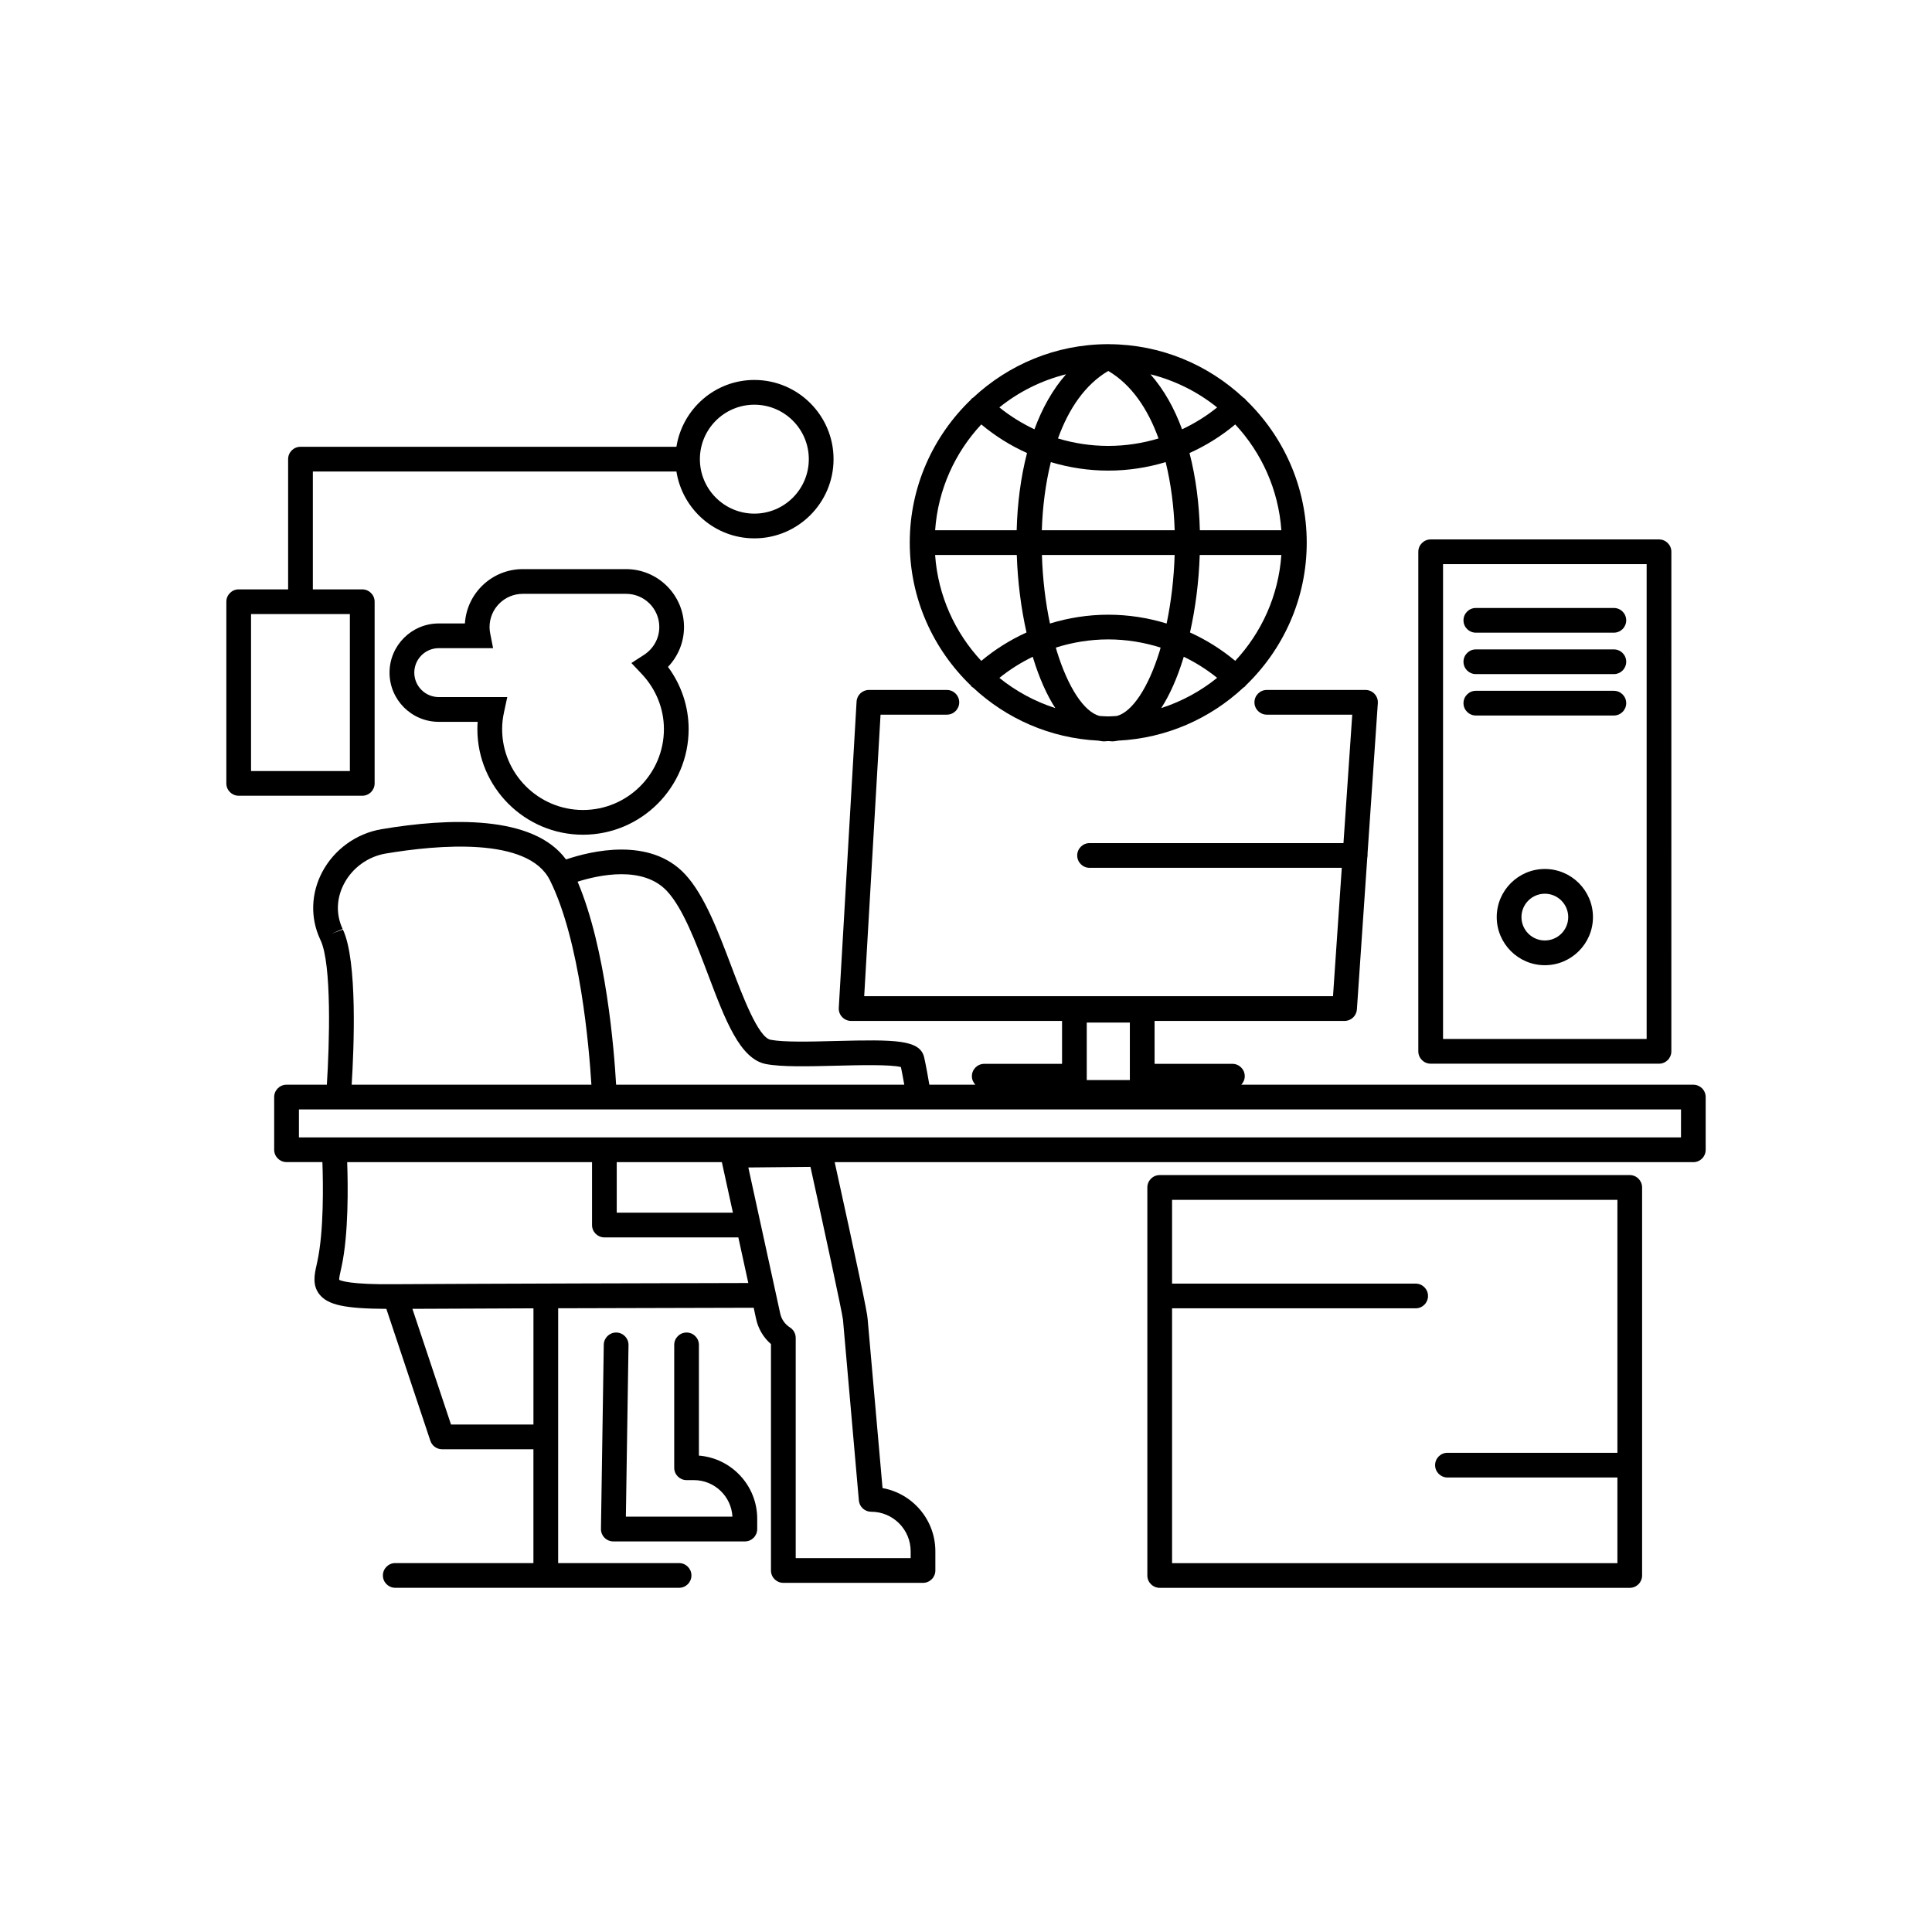
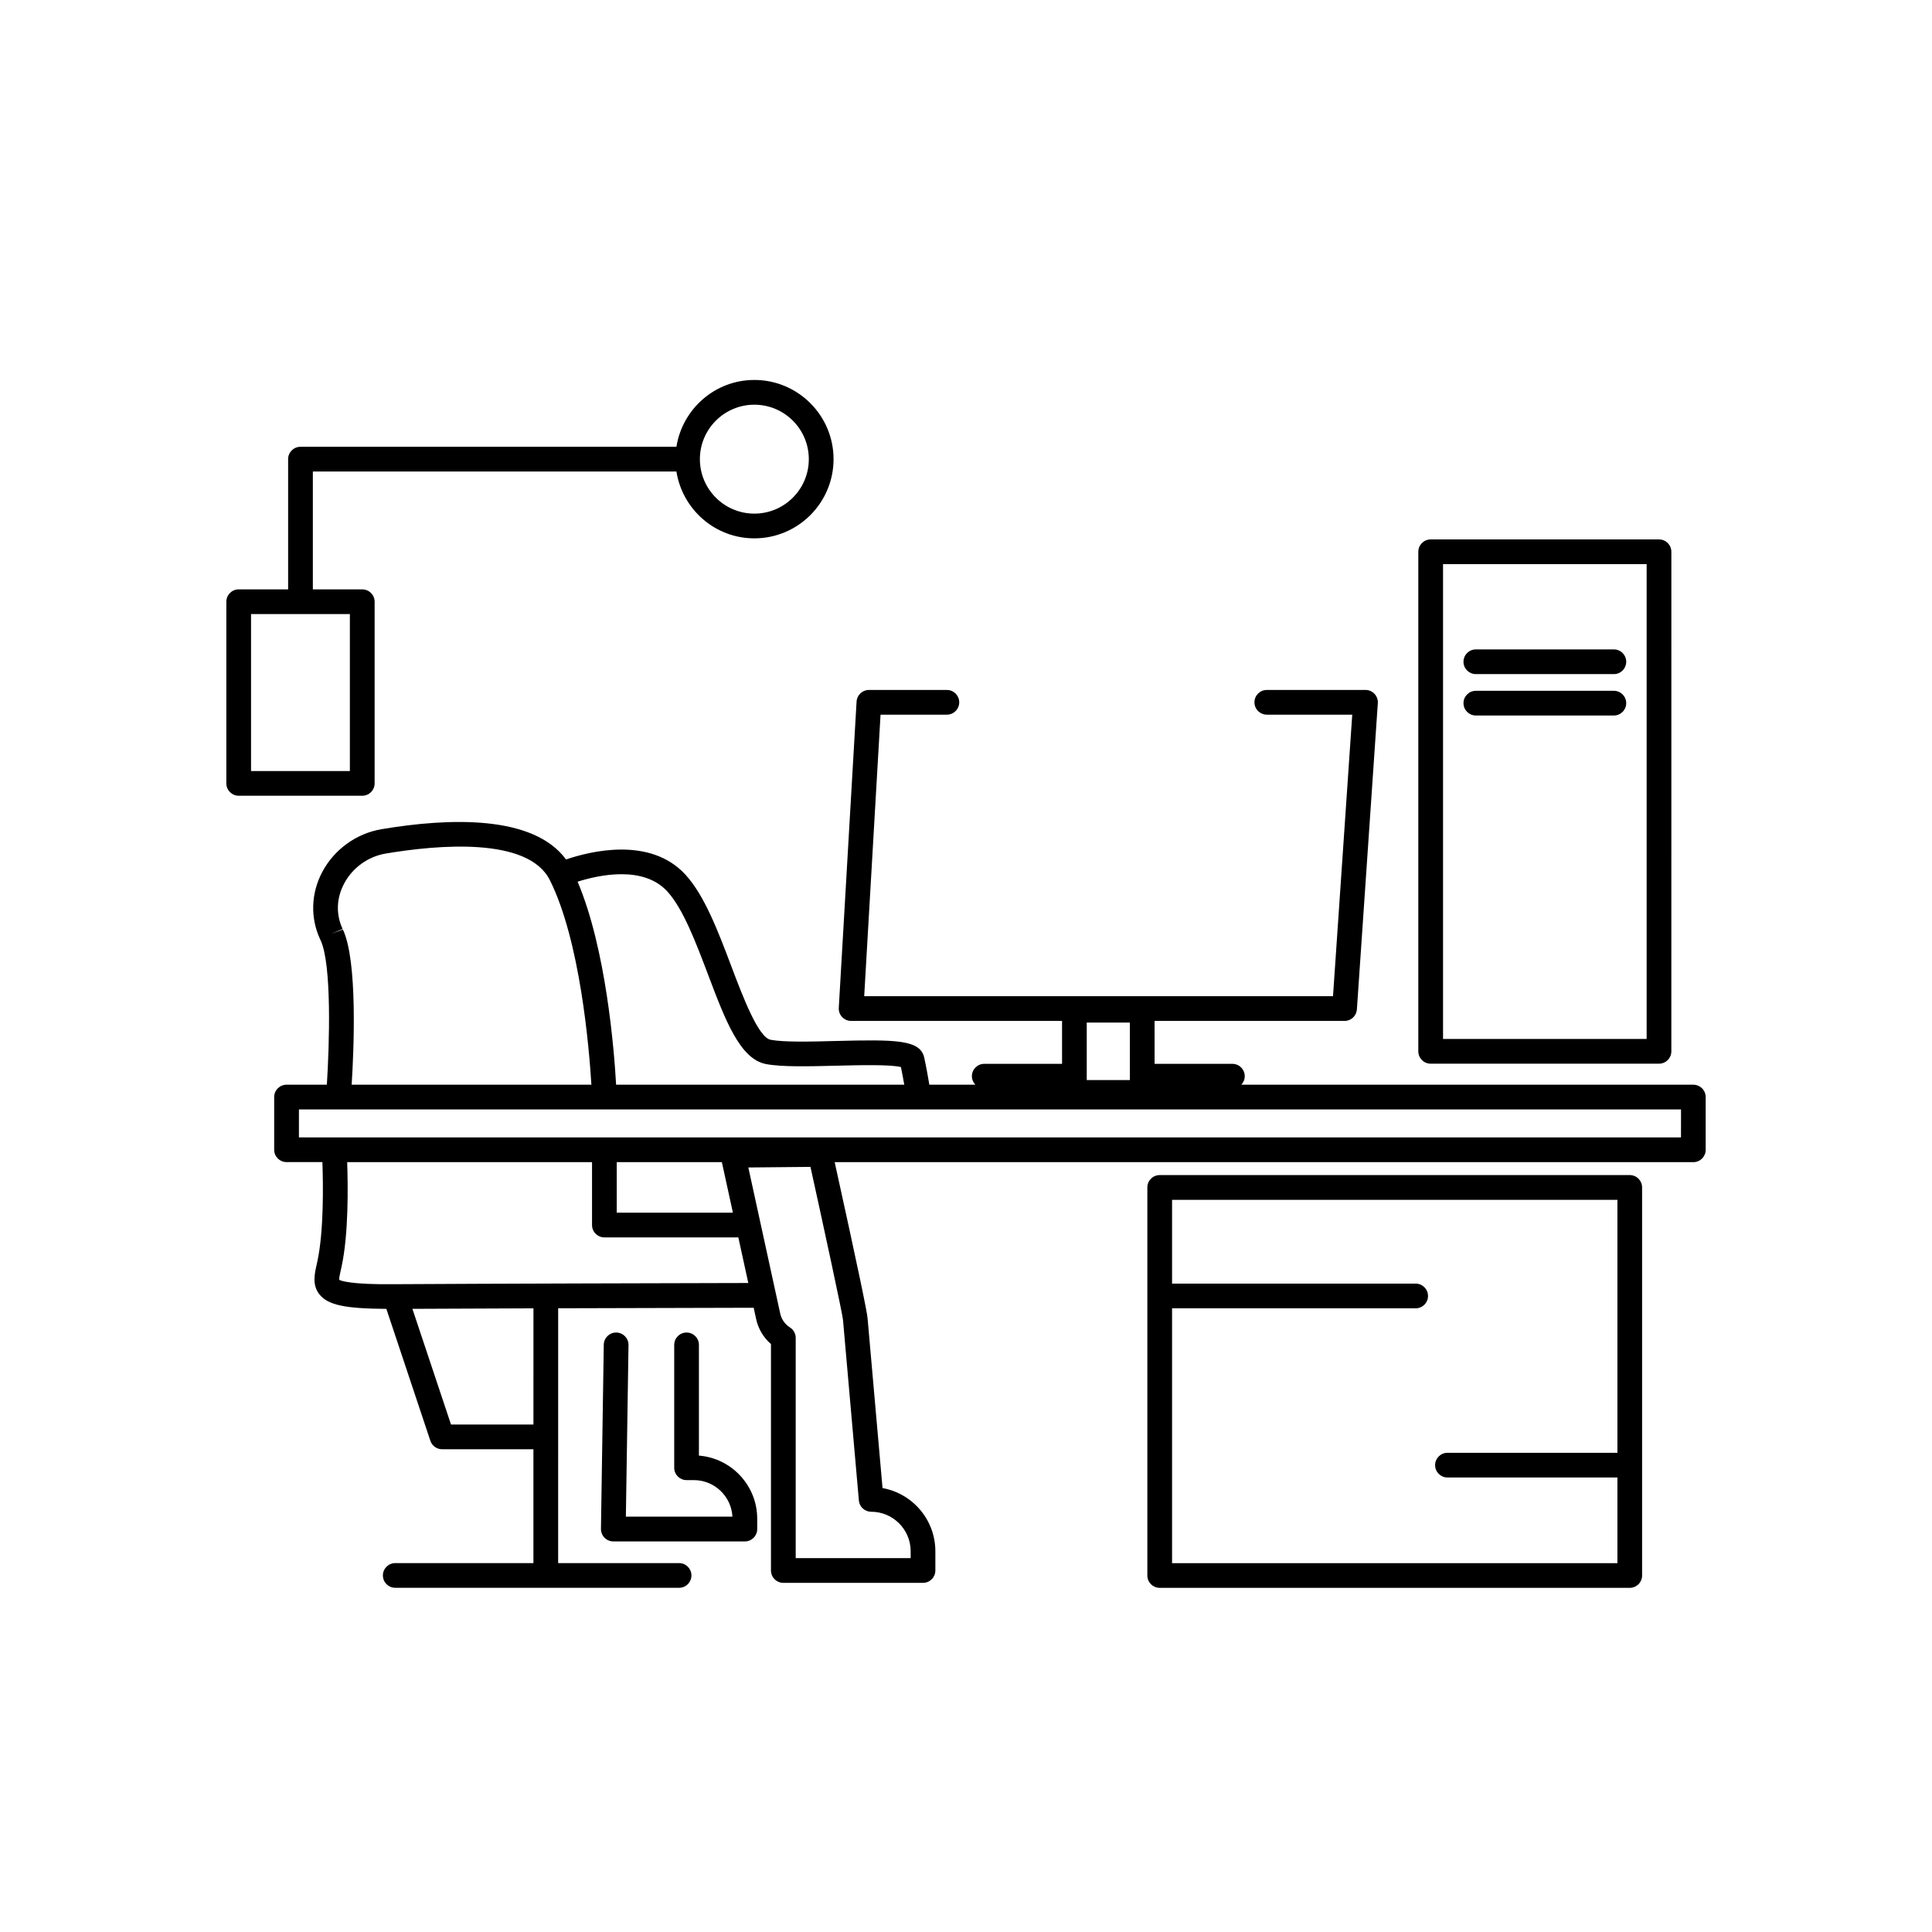
<svg xmlns="http://www.w3.org/2000/svg" fill="#000000" width="800px" height="800px" version="1.1" viewBox="144 144 512 512">
  <g>
-     <path d="m401.29 325.68c0.059 0.074 0.082 0.168 0.145 0.238 0.137 0.145 0.316 0.211 0.473 0.328 8.793 8.191 20.363 13.387 33.141 14.027 0.508 0.07 1.008 0.195 1.523 0.195 0.328 0 0.66-0.039 0.992-0.07 0.047 0 0.086 0.004 0.133 0.004 0.047 0 0.09-0.004 0.141-0.004 0.332 0.031 0.664 0.07 0.996 0.07 0.52 0 1.02-0.125 1.527-0.195 12.785-0.645 24.363-5.856 33.156-14.055 0.145-0.109 0.316-0.176 0.449-0.316 0.059-0.059 0.074-0.145 0.133-0.211 9.965-9.578 16.199-23.004 16.199-37.883 0-14.879-6.238-28.305-16.199-37.883-0.051-0.066-0.07-0.145-0.133-0.211-0.133-0.137-0.297-0.207-0.441-0.312-9.34-8.723-21.82-14.113-35.559-14.184-0.055-0.004-0.105-0.004-0.16-0.012-0.035 0-0.07-0.004-0.105-0.004-0.035 0-0.07 0.004-0.109 0.004-0.047 0-0.086 0.004-0.133 0.004-13.734 0.059-26.203 5.445-35.547 14.152-0.156 0.117-0.336 0.191-0.48 0.336-0.059 0.066-0.082 0.152-0.137 0.223-9.961 9.578-16.199 23.004-16.199 37.875 0.004 14.883 6.234 28.305 16.195 37.883zm12.168-34.605c0.238 7.141 1.137 14.137 2.578 20.539-4.289 1.945-8.312 4.457-11.984 7.527-6.969-7.477-11.473-17.254-12.238-28.066zm24.242-48.773c6.121 3.606 10.48 10.012 13.324 17.891-4.277 1.289-8.758 1.977-13.324 1.977-4.57 0-9.047-0.684-13.324-1.977 2.844-7.879 7.203-14.285 13.324-17.891zm-19.559 15.465c-3.293-1.551-6.418-3.477-9.297-5.801 5.109-4.121 11.117-7.141 17.672-8.781-3.57 4.062-6.336 9.027-8.375 14.582zm30.742-14.574c6.555 1.648 12.566 4.664 17.668 8.785-2.875 2.316-5.996 4.242-9.289 5.793-2.039-5.555-4.805-10.516-8.379-14.578zm-11.184 25.523c5.219 0 10.332-0.781 15.215-2.254 1.395 5.688 2.191 11.824 2.387 18.055h-35.207c0.195-6.231 0.992-12.367 2.387-18.055 4.891 1.473 10.004 2.254 15.219 2.254zm17.594 22.359c-0.188 6.293-0.934 12.465-2.125 18.164-4.957-1.523-10.152-2.336-15.461-2.336-5.309 0-10.504 0.816-15.461 2.336-1.195-5.691-1.941-11.871-2.125-18.164zm-37.496 27.34c1.641 5.332 3.621 9.77 5.871 13.238-5.453-1.75-10.461-4.488-14.82-8.004 2.746-2.215 5.715-4.082 8.852-5.598 0.035 0.113 0.062 0.242 0.098 0.363zm39.906-0.371c3.133 1.512 6.102 3.375 8.852 5.594-4.359 3.516-9.367 6.258-14.816 8.012 2.242-3.473 4.227-7.906 5.863-13.234 0.039-0.121 0.066-0.25 0.102-0.371zm-6.363-1.551c-3.008 9.758-7.266 16.164-11.371 17.246-0.762 0.035-1.508 0.117-2.277 0.117-0.781 0-1.535-0.082-2.309-0.117-4.098-1.094-8.332-7.516-11.332-17.246-0.086-0.281-0.156-0.59-0.238-0.875 4.445-1.402 9.109-2.168 13.879-2.168 4.769 0 9.438 0.762 13.879 2.168-0.074 0.285-0.145 0.59-0.23 0.875zm20.008 2.641c-3.672-3.062-7.699-5.582-11.984-7.523 1.438-6.402 2.344-13.402 2.578-20.539h21.633c-0.758 10.816-5.258 20.586-12.227 28.062zm12.227-34.613h-21.598c-0.18-7.023-1.066-13.984-2.742-20.461 4.336-1.949 8.41-4.484 12.117-7.582 6.961 7.477 11.457 17.242 12.223 28.043zm-79.523-28.047c3.707 3.098 7.777 5.637 12.121 7.586-1.676 6.473-2.559 13.438-2.742 20.461h-21.609c0.762-10.809 5.266-20.57 12.23-28.047z" />
    <path d="m592.75 431.46h-119.8c0.562-0.59 0.922-1.379 0.922-2.258 0-1.809-1.465-3.273-3.273-3.273h-20.621l-0.004-11.375h50.352c1.723 0 3.148-1.336 3.266-3.055l5.547-81.16c0.066-0.906-0.258-1.793-0.875-2.453-0.613-0.664-1.484-1.043-2.394-1.043l-26.156 0.004c-1.809 0-3.273 1.465-3.273 3.273s1.465 3.273 3.273 3.273h22.645l-5.098 74.609h-124.24l4.332-74.609h17.578c1.809 0 3.273-1.465 3.273-3.273s-1.465-3.273-3.273-3.273h-20.664c-1.738 0-3.168 1.355-3.266 3.082l-4.715 81.16c-0.055 0.902 0.266 1.785 0.887 2.438 0.621 0.656 1.48 1.027 2.383 1.027h55.898v11.375h-20.621c-1.809 0-3.273 1.465-3.273 3.273 0 0.883 0.359 1.668 0.922 2.258h-12.195c-0.348-2.066-0.852-4.898-1.359-7.184-1.062-4.781-7.57-4.801-23.484-4.402-6.742 0.176-13.715 0.352-17.23-0.324-3.269-0.625-7.394-11.516-10.402-19.477-3.492-9.234-7.109-18.785-12.168-24.289-9.375-10.203-25.32-6.172-31.641-4.016-8.707-11.875-31.059-11.023-48.883-8.027-6.68 1.125-12.555 5.367-15.723 11.352-2.973 5.629-3.195 12.086-0.598 17.734l0.145 0.316c3.012 6.324 2.363 27.574 1.676 38.316h-10.688c-1.809 0-3.273 1.465-3.273 3.273v13.961c0 1.809 1.465 3.273 3.273 3.273h9.508c0.207 5.75 0.406 18.277-1.34 26.344l-0.18 0.828c-0.574 2.555-1.223 5.445 0.762 7.918 2.231 2.766 6.691 3.75 17.707 3.805l11.664 34.965c0.441 1.336 1.699 2.238 3.102 2.238h24.207v30.172h-36.617c-1.809 0-3.273 1.465-3.273 3.273s1.465 3.273 3.273 3.273h75.219c1.809 0 3.273-1.465 3.273-3.273s-1.465-3.273-3.273-3.273h-32.047l0.004-67.531c20.512-0.066 40.996-0.117 51.812-0.137l0.629 2.891c0.551 2.641 1.941 4.977 3.953 6.734v60.004c0 1.809 1.465 3.273 3.273 3.273h37.02c1.809 0 3.273-1.465 3.273-3.273v-5.098c0-8.352-6.051-15.316-14-16.746l-3.953-44.871c0-1.258-2.941-15.246-8.727-41.5h227.55c1.809 0 3.273-1.465 3.273-3.273v-13.961c0.008-1.82-1.457-3.289-3.266-3.289zm-160.75-1.234v-15.234h11.422v15.234zm-111.18-50.016c4.203 4.574 7.586 13.527 10.863 22.176 4.519 11.961 8.43 22.289 15.305 23.598 4.207 0.801 11.203 0.621 18.621 0.438 5.812-0.145 14.34-0.363 17.148 0.359 0.316 1.543 0.629 3.223 0.883 4.68h-76.363c-0.516-9.113-2.641-35.973-10.207-53.809 5.613-1.77 17.387-4.359 23.75 2.559zm-85.953 10.125-3.09 1.125 3.019-1.27-0.039-0.102c-1.762-3.828-1.602-8.07 0.438-11.93 2.215-4.195 6.344-7.168 11.023-7.961 13.766-2.309 37.73-4.484 43.5 7.047 8.035 16.062 10.41 44.473 11.008 54.215h-63.531c0.582-9.309 1.605-32.852-2.328-41.125zm50.5 131.18h-21.844l-10.23-30.66c9.098-0.051 20.395-0.09 32.078-0.133zm-36.629-37.191c-11.941 0.156-14.484-0.953-14.836-1.152-0.082-0.387 0.207-1.656 0.418-2.586l0.195-0.883c1.891-8.734 1.707-21.598 1.492-27.73h64.887v16.676c0 1.809 1.465 3.273 3.273 3.273h35.5l2.641 12.086c-20.211 0.047-68.484 0.164-93.57 0.316zm122.87 57.312c0.145 1.691 1.566 2.992 3.258 2.992 5.773 0 10.469 4.695 10.469 10.465v1.82h-30.465v-58.359c0-1.117-0.57-2.16-1.516-2.762-1.352-0.863-2.266-2.176-2.594-3.719l-8.445-38.68 16.465-0.156c3.441 15.609 8.395 38.477 8.621 40.527zm-33.379-76.262h-30.789v-13.395h27.859zm251.25-19.949h-366.26v-7.41h366.27z" />
    <path d="m575.9 455.41h-124.57c-1.809 0-3.273 1.465-3.273 3.273v102.84c0 1.809 1.465 3.273 3.273 3.273h124.57c1.809 0 3.273-1.465 3.273-3.273v-102.84c0-1.809-1.465-3.277-3.273-3.277zm-121.29 102.84v-67.531h64.555c1.809 0 3.273-1.465 3.273-3.273 0-1.809-1.465-3.273-3.273-3.273h-64.555v-22.203h118.02v67.035h-45.039c-1.809 0-3.273 1.465-3.273 3.273s1.465 3.273 3.273 3.273h45.039v22.703h-118.02z" />
-     <path d="m298.5 365.21c15.434 0 27.996-12.559 27.996-27.996 0-5.949-1.926-11.688-5.473-16.48 2.699-2.828 4.246-6.574 4.246-10.555 0-8.469-6.887-15.355-15.355-15.355h-27.383c-8.148 0-14.828 6.383-15.324 14.398h-6.941c-7.184 0-13.035 5.848-13.035 13.035 0 7.184 5.848 13.035 13.035 13.035h10.316c-0.051 0.645-0.074 1.285-0.074 1.926 0.008 15.43 12.562 27.992 27.992 27.992zm-38.227-36.477c-3.57 0-6.481-2.906-6.481-6.481 0-3.57 2.906-6.481 6.481-6.481h14.402l-0.766-3.906c-0.105-0.551-0.172-1.113-0.172-1.691 0-4.856 3.945-8.801 8.801-8.801h27.383c4.856 0 8.801 3.945 8.801 8.801 0 2.977-1.527 5.742-4.082 7.391l-3.312 2.141 2.707 2.863c3.812 4.031 5.91 9.234 5.91 14.645 0 11.824-9.617 21.441-21.441 21.441-11.828 0-21.434-9.621-21.434-21.445 0-1.457 0.16-2.934 0.508-4.508l0.855-3.969z" />
    <path d="m329.22 529.75v-29.344c0-1.809-1.465-3.273-3.273-3.273-1.809 0-3.273 1.465-3.273 3.273v32.566c0 1.809 1.465 3.273 3.273 3.273h1.934c5.461 0 9.934 4.297 10.219 9.684h-28.238l0.699-45.473c0.023-1.805-1.414-3.293-3.231-3.324h-0.051c-1.785 0-3.25 1.438-3.273 3.231l-0.746 48.805c-0.012 0.875 0.328 1.723 0.945 2.348 0.621 0.625 1.457 0.977 2.332 0.977h34.859c1.809 0 3.273-1.465 3.273-3.273v-2.727c0-8.812-6.816-16.055-15.449-16.742z" />
    <path d="m523.14 425.89h60.512c1.809 0 3.273-1.465 3.273-3.273l0.004-132.39c0-1.809-1.465-3.273-3.273-3.273h-60.516c-1.809 0-3.273 1.465-3.273 3.273v132.38c0 1.812 1.465 3.281 3.273 3.281zm3.281-132.39h53.957v125.83h-53.957z" />
-     <path d="m571.69 305.12h-36.578c-1.809 0-3.273 1.465-3.273 3.273 0 1.809 1.465 3.273 3.273 3.273h36.578c1.809 0 3.273-1.465 3.273-3.273 0-1.805-1.461-3.273-3.273-3.273z" />
    <path d="m571.69 316.1h-36.578c-1.809 0-3.273 1.465-3.273 3.273s1.465 3.273 3.273 3.273h36.578c1.809 0 3.273-1.465 3.273-3.273 0-1.805-1.461-3.273-3.273-3.273z" />
    <path d="m571.69 327.07h-36.578c-1.809 0-3.273 1.465-3.273 3.273s1.465 3.273 3.273 3.273h36.578c1.809 0 3.273-1.465 3.273-3.273s-1.461-3.273-3.273-3.273z" />
-     <path d="m553.4 374.29c-7.031 0-12.75 5.723-12.75 12.75s5.723 12.75 12.75 12.75c7.027 0 12.75-5.723 12.75-12.75s-5.719-12.75-12.75-12.75zm0 18.945c-3.422 0-6.195-2.781-6.195-6.195 0-3.414 2.781-6.195 6.195-6.195 3.414 0 6.195 2.781 6.195 6.195 0 3.418-2.773 6.195-6.195 6.195z" />
    <path d="m243.28 351.61v-48.145c0-1.809-1.465-3.273-3.273-3.273h-13.098v-31.238h96.348c1.586 10.012 10.207 17.715 20.656 17.715 11.574 0 20.988-9.418 20.988-20.988 0-11.574-9.418-20.988-20.988-20.988-10.449 0-19.07 7.703-20.656 17.715l-99.629-0.004c-1.809 0-3.273 1.465-3.273 3.273v34.512h-13.098c-1.809 0-3.273 1.465-3.273 3.273v48.145c0 1.809 1.465 3.273 3.273 3.273h32.746c1.812 0.004 3.277-1.461 3.277-3.269zm100.63-100.36c7.961 0 14.434 6.473 14.434 14.434 0 7.961-6.473 14.434-14.434 14.434-7.961 0-14.434-6.473-14.434-14.434 0-7.961 6.473-14.434 14.434-14.434zm-107.19 97.082h-26.191v-41.59h26.191z" />
-     <path d="m503.08 373.98h-70.336c-1.809 0-3.273-1.465-3.273-3.273s1.465-3.273 3.273-3.273h70.336c1.809 0 3.273 1.465 3.273 3.273 0.004 1.809-1.465 3.273-3.273 3.273z" />
  </g>
</svg>